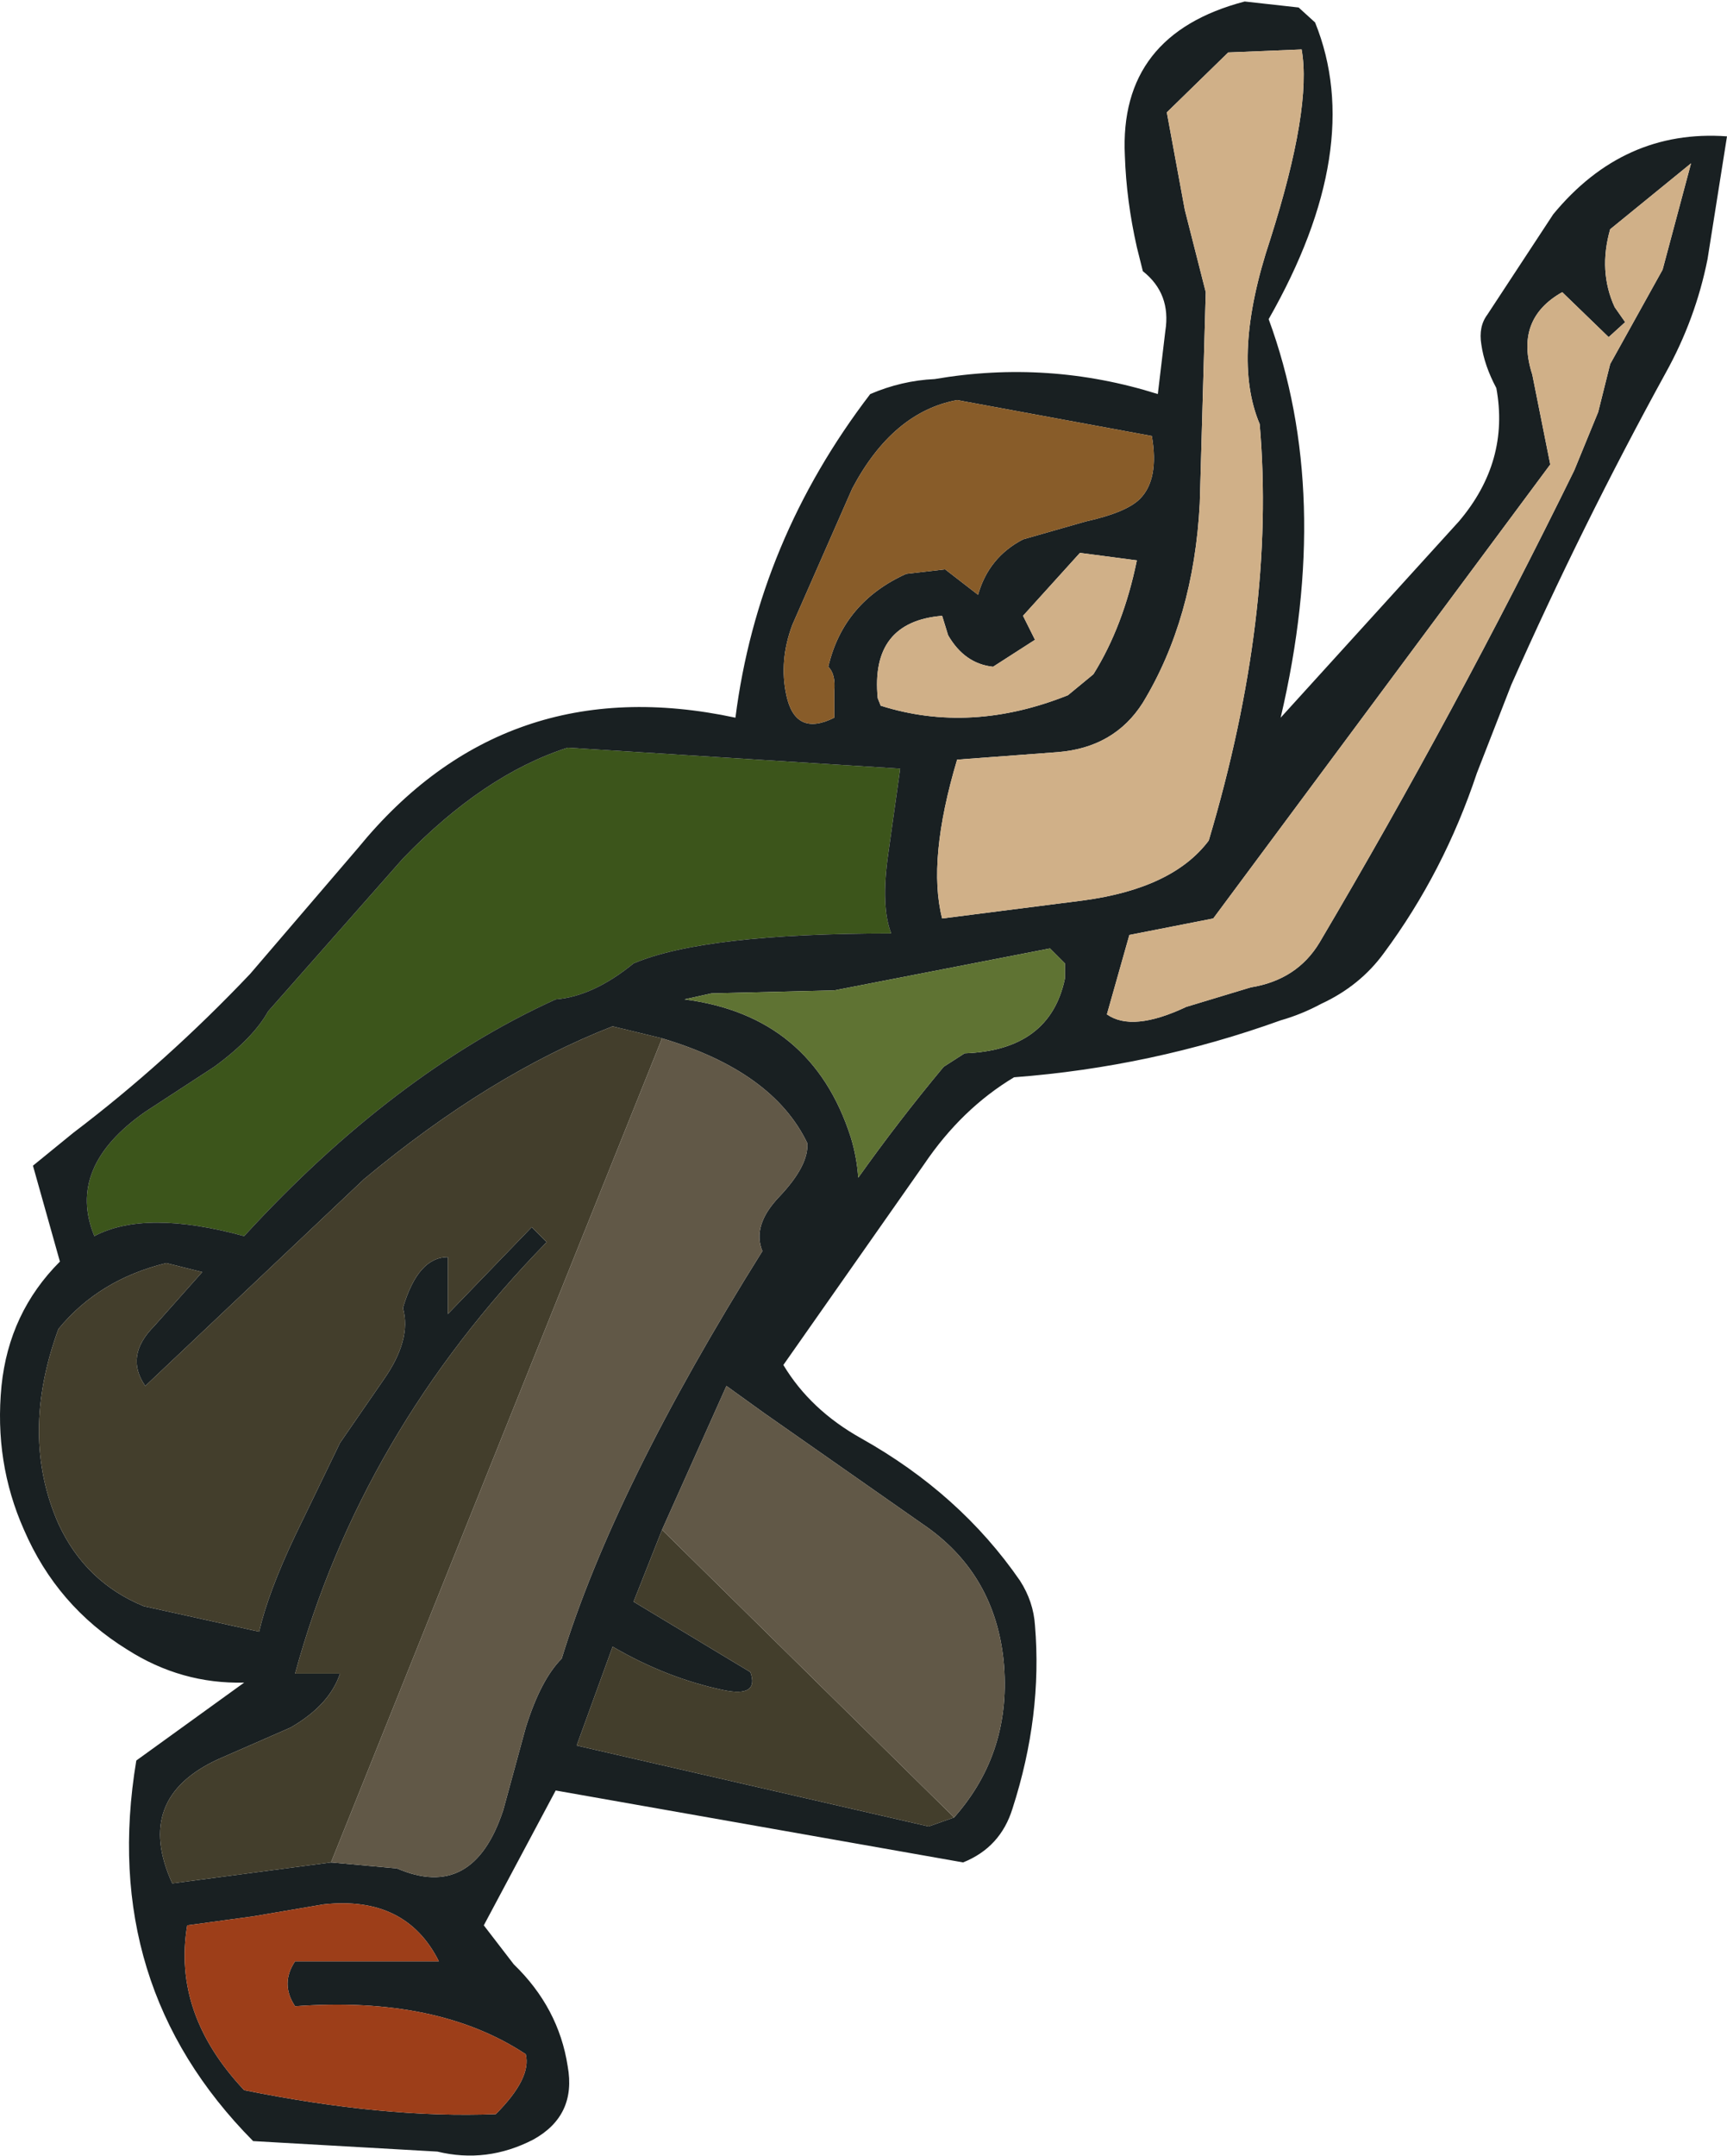
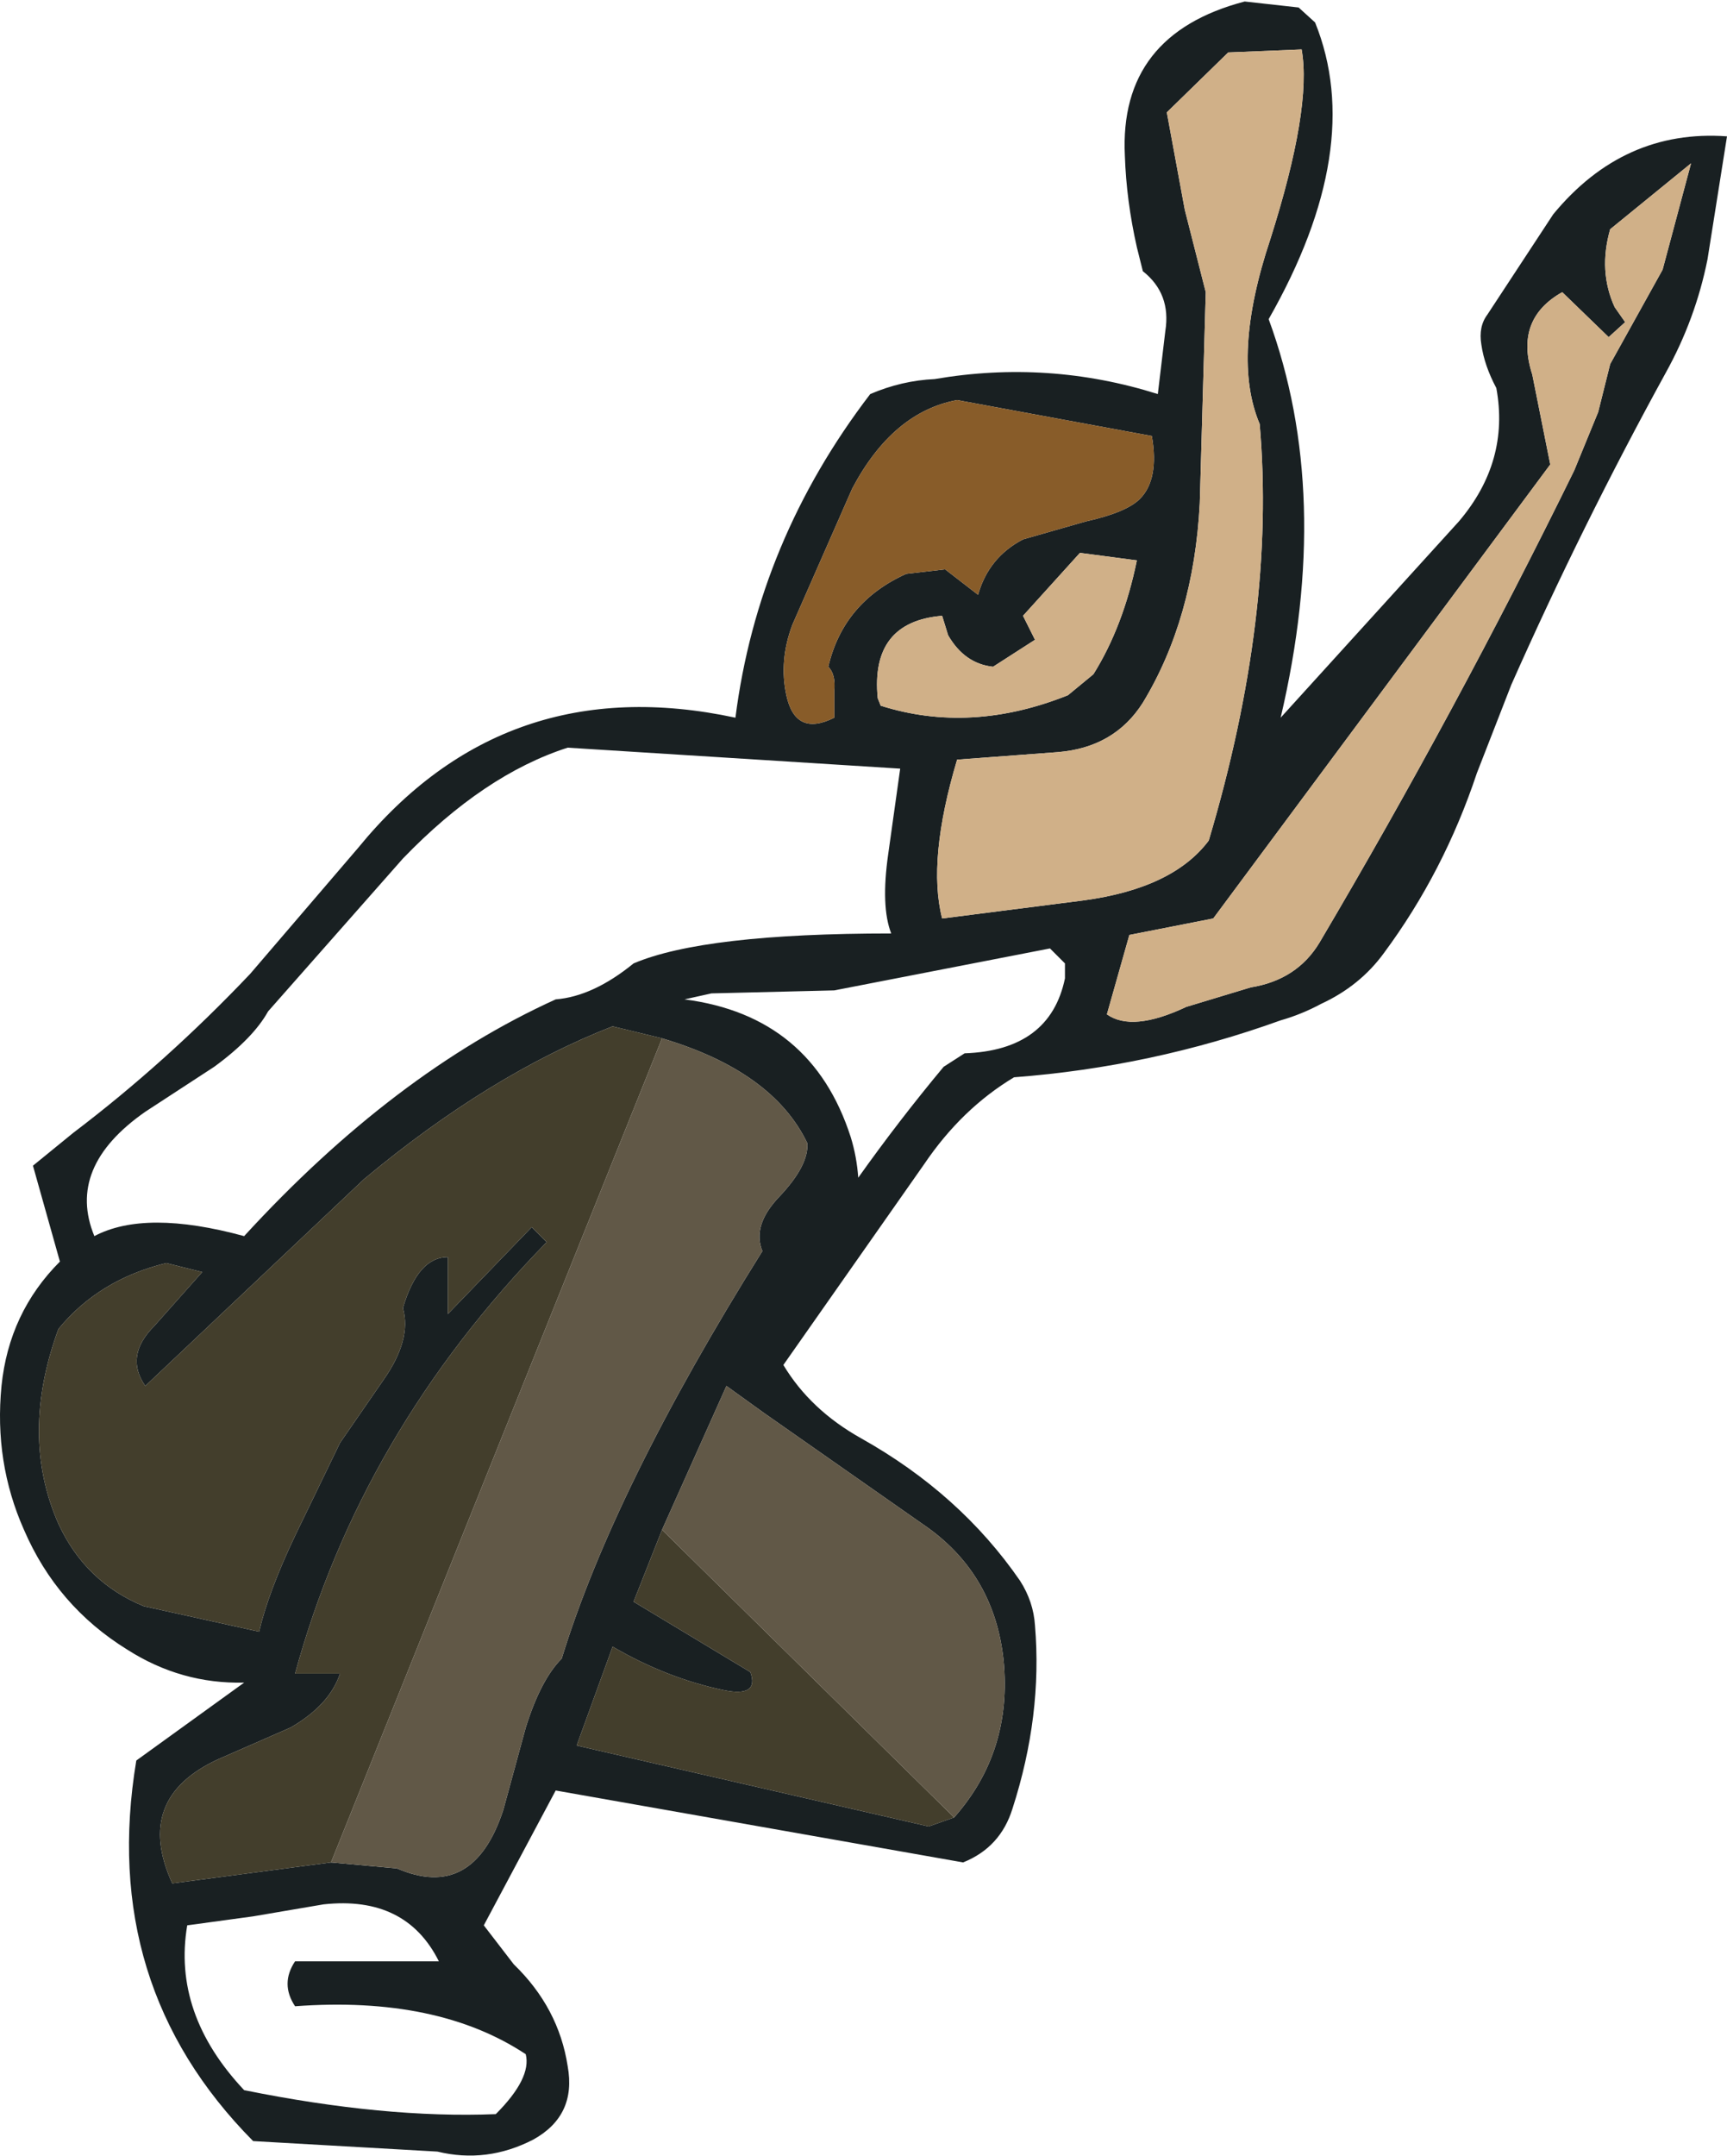
<svg xmlns="http://www.w3.org/2000/svg" height="71.95px" width="57.65px">
  <g transform="matrix(1.0, 0.0, 0.0, 1.0, 28.85, 35.95)">
-     <path d="M1.2 -10.3 L0.8 -7.45 Q0.55 -5.7 0.9 -4.8 -5.35 -4.8 -7.7 -3.8 -9.05 -2.7 -10.3 -2.6 -15.7 -0.15 -20.7 5.3 -24.0 4.4 -25.7 5.3 -26.65 3.0 -24.0 1.15 L-21.7 -0.35 Q-20.4 -1.3 -19.9 -2.2 L-15.4 -7.3 Q-12.7 -10.1 -9.9 -11.0 L1.2 -10.3" fill="#3c551b" fill-rule="evenodd" stroke="none" />
    <path d="M20.8 -25.45 L23.0 -28.8 Q25.35 -31.65 28.8 -31.4 L28.15 -27.3 Q27.75 -25.3 26.75 -23.5 23.95 -18.4 21.6 -13.1 L20.45 -10.15 Q19.35 -6.85 17.35 -4.15 16.55 -3.05 15.25 -2.45 14.6 -2.1 13.9 -1.9 9.6 -0.35 5.0 0.0 3.25 1.05 2.0 2.9 L-2.7 9.6 Q-1.8 11.1 -0.1 12.05 3.2 13.9 5.2 16.8 5.65 17.5 5.7 18.3 5.95 21.3 4.95 24.4 4.55 25.7 3.3 26.2 L-10.3 23.8 -12.7 28.3 -11.7 29.6 Q-10.2 31.05 -9.9 33.0 -9.6 34.65 -11.05 35.45 -12.6 36.25 -14.25 35.85 L-20.4 35.5 Q-25.55 30.3 -24.3 22.8 L-20.7 20.2 Q-22.8 20.25 -24.6 19.1 -26.95 17.65 -28.05 15.1 -29.05 12.85 -28.8 10.3 -28.55 7.85 -26.85 6.15 L-27.75 2.95 -26.4 1.85 Q-23.3 -0.5 -20.5 -3.45 L-16.9 -7.65 Q-12.0 -13.65 -4.3 -12.0 -3.55 -17.9 0.2 -22.8 1.25 -23.25 2.35 -23.3 6.15 -23.95 9.8 -22.8 L10.05 -24.9 Q10.25 -26.15 9.3 -26.9 L9.1 -27.7 Q8.75 -29.25 8.7 -30.75 8.5 -34.8 12.7 -35.9 L14.5 -35.7 15.05 -35.2 Q16.75 -31.0 13.5 -25.3 15.65 -19.45 13.9 -12.0 L19.85 -18.55 Q21.55 -20.55 21.1 -23.0 20.7 -23.75 20.6 -24.45 20.5 -25.05 20.8 -25.45 M25.05 -25.7 L25.4 -25.2 24.85 -24.7 23.3 -26.2 Q21.7 -25.3 22.3 -23.45 L22.9 -20.45 11.65 -5.3 8.85 -4.75 8.1 -2.1 Q8.95 -1.5 10.75 -2.35 L12.9 -3.0 Q14.45 -3.25 15.2 -4.5 19.75 -12.2 23.7 -20.25 L24.5 -22.2 24.9 -23.8 26.65 -26.95 27.6 -30.5 24.9 -28.3 Q24.5 -26.9 25.05 -25.7 M11.4 -26.2 L11.2 -19.15 Q11.0 -15.3 9.3 -12.5 8.35 -11.0 6.45 -10.85 L3.1 -10.6 Q2.1 -7.25 2.6 -5.3 L7.3 -5.9 Q10.3 -6.3 11.5 -7.9 13.75 -15.45 13.2 -21.8 12.25 -24.05 13.55 -27.95 14.95 -32.35 14.6 -34.3 L12.15 -34.2 10.1 -32.2 10.7 -28.95 11.4 -26.2 M9.6 -21.4 L3.1 -22.6 Q0.95 -22.2 -0.4 -19.65 L-2.4 -15.1 Q-2.85 -13.9 -2.6 -12.75 -2.3 -11.35 -1.0 -12.0 L-1.0 -12.9 Q-0.95 -13.45 -1.2 -13.7 -0.7 -15.85 1.4 -16.8 L2.7 -16.95 3.8 -16.1 Q4.15 -17.35 5.3 -17.95 L7.4 -18.55 Q8.75 -18.85 9.2 -19.3 9.85 -19.95 9.6 -21.4 M2.8 -14.75 L2.6 -15.4 Q0.2 -15.2 0.45 -12.65 L0.55 -12.4 Q3.55 -11.45 6.8 -12.75 L7.65 -13.45 Q8.65 -15.05 9.1 -17.25 L7.2 -17.5 5.3 -15.4 5.7 -14.6 4.3 -13.7 Q3.35 -13.8 2.8 -14.75 M1.2 -10.3 L-9.9 -11.0 Q-12.7 -10.1 -15.4 -7.3 L-19.9 -2.2 Q-20.4 -1.3 -21.7 -0.35 L-24.0 1.15 Q-26.65 3.0 -25.7 5.3 -24.0 4.4 -20.7 5.3 -15.7 -0.15 -10.3 -2.6 -9.05 -2.7 -7.7 -3.8 -5.35 -4.8 0.9 -4.8 0.55 -5.7 0.8 -7.45 L1.2 -10.3 M3.35 -0.8 Q6.2 -0.9 6.7 -3.3 L6.7 -3.8 6.2 -4.3 -1.0 -2.9 -5.1 -2.8 -6.0 -2.6 Q-1.75 -2.05 -0.45 2.0 -0.25 2.65 -0.2 3.35 1.15 1.45 2.65 -0.35 L3.35 -0.8 M3.0 24.7 Q4.95 22.5 4.65 19.45 4.35 16.65 2.15 15.05 L-3.35 11.2 -4.6 10.3 -6.75 15.1 -7.7 17.5 -3.8 19.85 Q-3.5 20.7 -4.7 20.45 -6.6 20.05 -8.4 19.0 L-9.6 22.3 2.15 25.0 3.0 24.7 M-6.75 -1.3 L-8.4 -1.7 Q-12.5 -0.1 -16.7 3.4 L-24.0 10.3 Q-24.7 9.3 -23.7 8.3 L-22.1 6.5 -23.3 6.2 Q-25.55 6.75 -26.9 8.4 -28.2 11.95 -26.9 14.9 -26.0 16.85 -24.05 17.65 L-20.2 18.5 Q-19.9 17.2 -19.0 15.3 L-17.5 12.2 -16.05 10.1 Q-15.1 8.75 -15.4 7.7 -14.9 6.0 -13.9 6.0 L-13.9 7.9 -11.1 5.0 -10.6 5.5 Q-16.8 11.85 -19.0 19.9 L-17.5 19.9 Q-17.85 20.95 -19.15 21.7 L-21.55 22.75 Q-24.4 24.05 -23.1 26.9 L-17.8 26.2 -15.6 26.4 Q-13.05 27.5 -12.05 24.45 L-11.3 21.7 Q-10.8 20.1 -10.1 19.4 -8.35 13.7 -3.4 5.8 -3.75 4.95 -2.85 4.0 -1.85 2.95 -1.9 2.2 -3.05 -0.2 -6.75 -1.3 M-20.7 33.8 Q-16.0 34.75 -12.3 34.6 -11.1 33.4 -11.3 32.6 -14.25 30.65 -19.0 31.0 -19.5 30.25 -19.0 29.5 L-14.2 29.5 Q-15.3 27.3 -18.05 27.6 L-20.4 28.0 -22.6 28.3 Q-23.1 31.25 -20.7 33.8" fill="#192022" fill-rule="evenodd" stroke="none" />
    <path d="M-6.75 15.1 L3.0 24.7 2.15 25.0 -9.6 22.3 -8.4 19.0 Q-6.6 20.05 -4.7 20.45 -3.5 20.7 -3.8 19.85 L-7.7 17.5 -6.75 15.1 M-17.8 26.2 L-23.1 26.9 Q-24.4 24.05 -21.55 22.75 L-19.15 21.7 Q-17.85 20.95 -17.5 19.9 L-19.0 19.9 Q-16.8 11.85 -10.6 5.5 L-11.1 5.0 -13.9 7.9 -13.9 6.0 Q-14.9 6.0 -15.4 7.7 -15.1 8.75 -16.05 10.1 L-17.5 12.2 -19.0 15.3 Q-19.9 17.2 -20.2 18.5 L-24.05 17.65 Q-26.0 16.85 -26.9 14.9 -28.2 11.95 -26.9 8.4 -25.55 6.75 -23.3 6.2 L-22.1 6.5 -23.7 8.3 Q-24.7 9.3 -24.0 10.3 L-16.7 3.4 Q-12.5 -0.1 -8.4 -1.7 L-6.75 -1.3 -17.8 26.2" fill="#433e2c" fill-rule="evenodd" stroke="none" />
    <path d="M9.6 -21.4 Q9.85 -19.95 9.2 -19.3 8.75 -18.85 7.4 -18.55 L5.3 -17.95 Q4.15 -17.35 3.8 -16.1 L2.7 -16.95 1.4 -16.8 Q-0.7 -15.85 -1.2 -13.7 -0.95 -13.45 -1.0 -12.9 L-1.0 -12.0 Q-2.3 -11.35 -2.6 -12.75 -2.85 -13.9 -2.4 -15.1 L-0.4 -19.65 Q0.95 -22.2 3.1 -22.6 L9.6 -21.4" fill="#885c29" fill-rule="evenodd" stroke="none" />
-     <path d="M11.4 -26.2 L10.7 -28.95 10.1 -32.2 12.15 -34.2 14.6 -34.3 Q14.95 -32.35 13.55 -27.95 12.25 -24.05 13.2 -21.8 13.75 -15.45 11.5 -7.9 10.3 -6.3 7.3 -5.9 L2.6 -5.3 Q2.1 -7.25 3.1 -10.6 L6.45 -10.85 Q8.35 -11.0 9.3 -12.5 11.0 -15.3 11.2 -19.15 L11.4 -26.2 M25.05 -25.7 Q24.5 -26.9 24.9 -28.3 L27.6 -30.5 26.65 -26.95 24.9 -23.8 24.5 -22.2 23.7 -20.25 Q19.75 -12.2 15.2 -4.5 14.45 -3.25 12.9 -3.0 L10.75 -2.35 Q8.95 -1.5 8.1 -2.1 L8.85 -4.75 11.65 -5.3 22.9 -20.45 22.3 -23.45 Q21.7 -25.3 23.3 -26.2 L24.85 -24.7 25.4 -25.2 25.05 -25.7 M2.8 -14.75 Q3.35 -13.8 4.3 -13.7 L5.7 -14.6 5.3 -15.4 7.2 -17.5 9.1 -17.25 Q8.65 -15.05 7.65 -13.45 L6.8 -12.75 Q3.55 -11.45 0.55 -12.4 L0.45 -12.65 Q0.2 -15.2 2.6 -15.4 L2.8 -14.75" fill="#d0b088" fill-rule="evenodd" stroke="none" />
-     <path d="M3.35 -0.8 L2.65 -0.35 Q1.15 1.45 -0.2 3.35 -0.25 2.65 -0.45 2.0 -1.75 -2.05 -6.0 -2.6 L-5.1 -2.8 -1.0 -2.9 6.2 -4.3 6.7 -3.8 6.7 -3.3 Q6.2 -0.9 3.35 -0.8" fill="#5f7333" fill-rule="evenodd" stroke="none" />
+     <path d="M11.4 -26.2 L10.7 -28.95 10.1 -32.2 12.15 -34.2 14.6 -34.3 Q14.95 -32.35 13.55 -27.95 12.25 -24.05 13.2 -21.8 13.75 -15.45 11.5 -7.9 10.3 -6.3 7.3 -5.9 L2.6 -5.3 Q2.1 -7.25 3.1 -10.6 L6.45 -10.85 Q8.35 -11.0 9.3 -12.5 11.0 -15.3 11.2 -19.15 L11.4 -26.2 M25.05 -25.7 Q24.5 -26.9 24.9 -28.3 L27.6 -30.5 26.65 -26.95 24.9 -23.8 24.5 -22.2 23.7 -20.25 Q19.75 -12.2 15.2 -4.5 14.45 -3.25 12.9 -3.0 L10.75 -2.35 Q8.95 -1.5 8.1 -2.1 L8.85 -4.75 11.65 -5.3 22.9 -20.45 22.3 -23.45 Q21.7 -25.3 23.3 -26.2 L24.85 -24.7 25.4 -25.2 25.05 -25.7 M2.8 -14.75 Q3.35 -13.8 4.3 -13.7 L5.7 -14.6 5.3 -15.4 7.2 -17.5 9.1 -17.25 Q8.65 -15.05 7.65 -13.45 L6.8 -12.75 Q3.55 -11.45 0.55 -12.4 L0.45 -12.65 Q0.2 -15.2 2.6 -15.4 " fill="#d0b088" fill-rule="evenodd" stroke="none" />
    <path d="M-6.75 15.1 L-4.6 10.3 -3.35 11.2 2.15 15.05 Q4.35 16.65 4.65 19.45 4.95 22.5 3.0 24.7 L-6.75 15.1 M-17.8 26.2 L-6.75 -1.3 Q-3.05 -0.2 -1.9 2.2 -1.85 2.95 -2.85 4.0 -3.75 4.95 -3.4 5.8 -8.35 13.7 -10.1 19.4 -10.8 20.1 -11.3 21.7 L-12.05 24.45 Q-13.05 27.5 -15.6 26.4 L-17.8 26.2" fill="#615847" fill-rule="evenodd" stroke="none" />
-     <path d="M-20.7 33.8 Q-23.1 31.25 -22.6 28.3 L-20.4 28.0 -18.05 27.6 Q-15.3 27.3 -14.2 29.5 L-19.0 29.5 Q-19.5 30.25 -19.0 31.0 -14.25 30.65 -11.3 32.6 -11.1 33.4 -12.3 34.6 -16.0 34.75 -20.7 33.8" fill="#9d3e19" fill-rule="evenodd" stroke="none" />
  </g>
</svg>